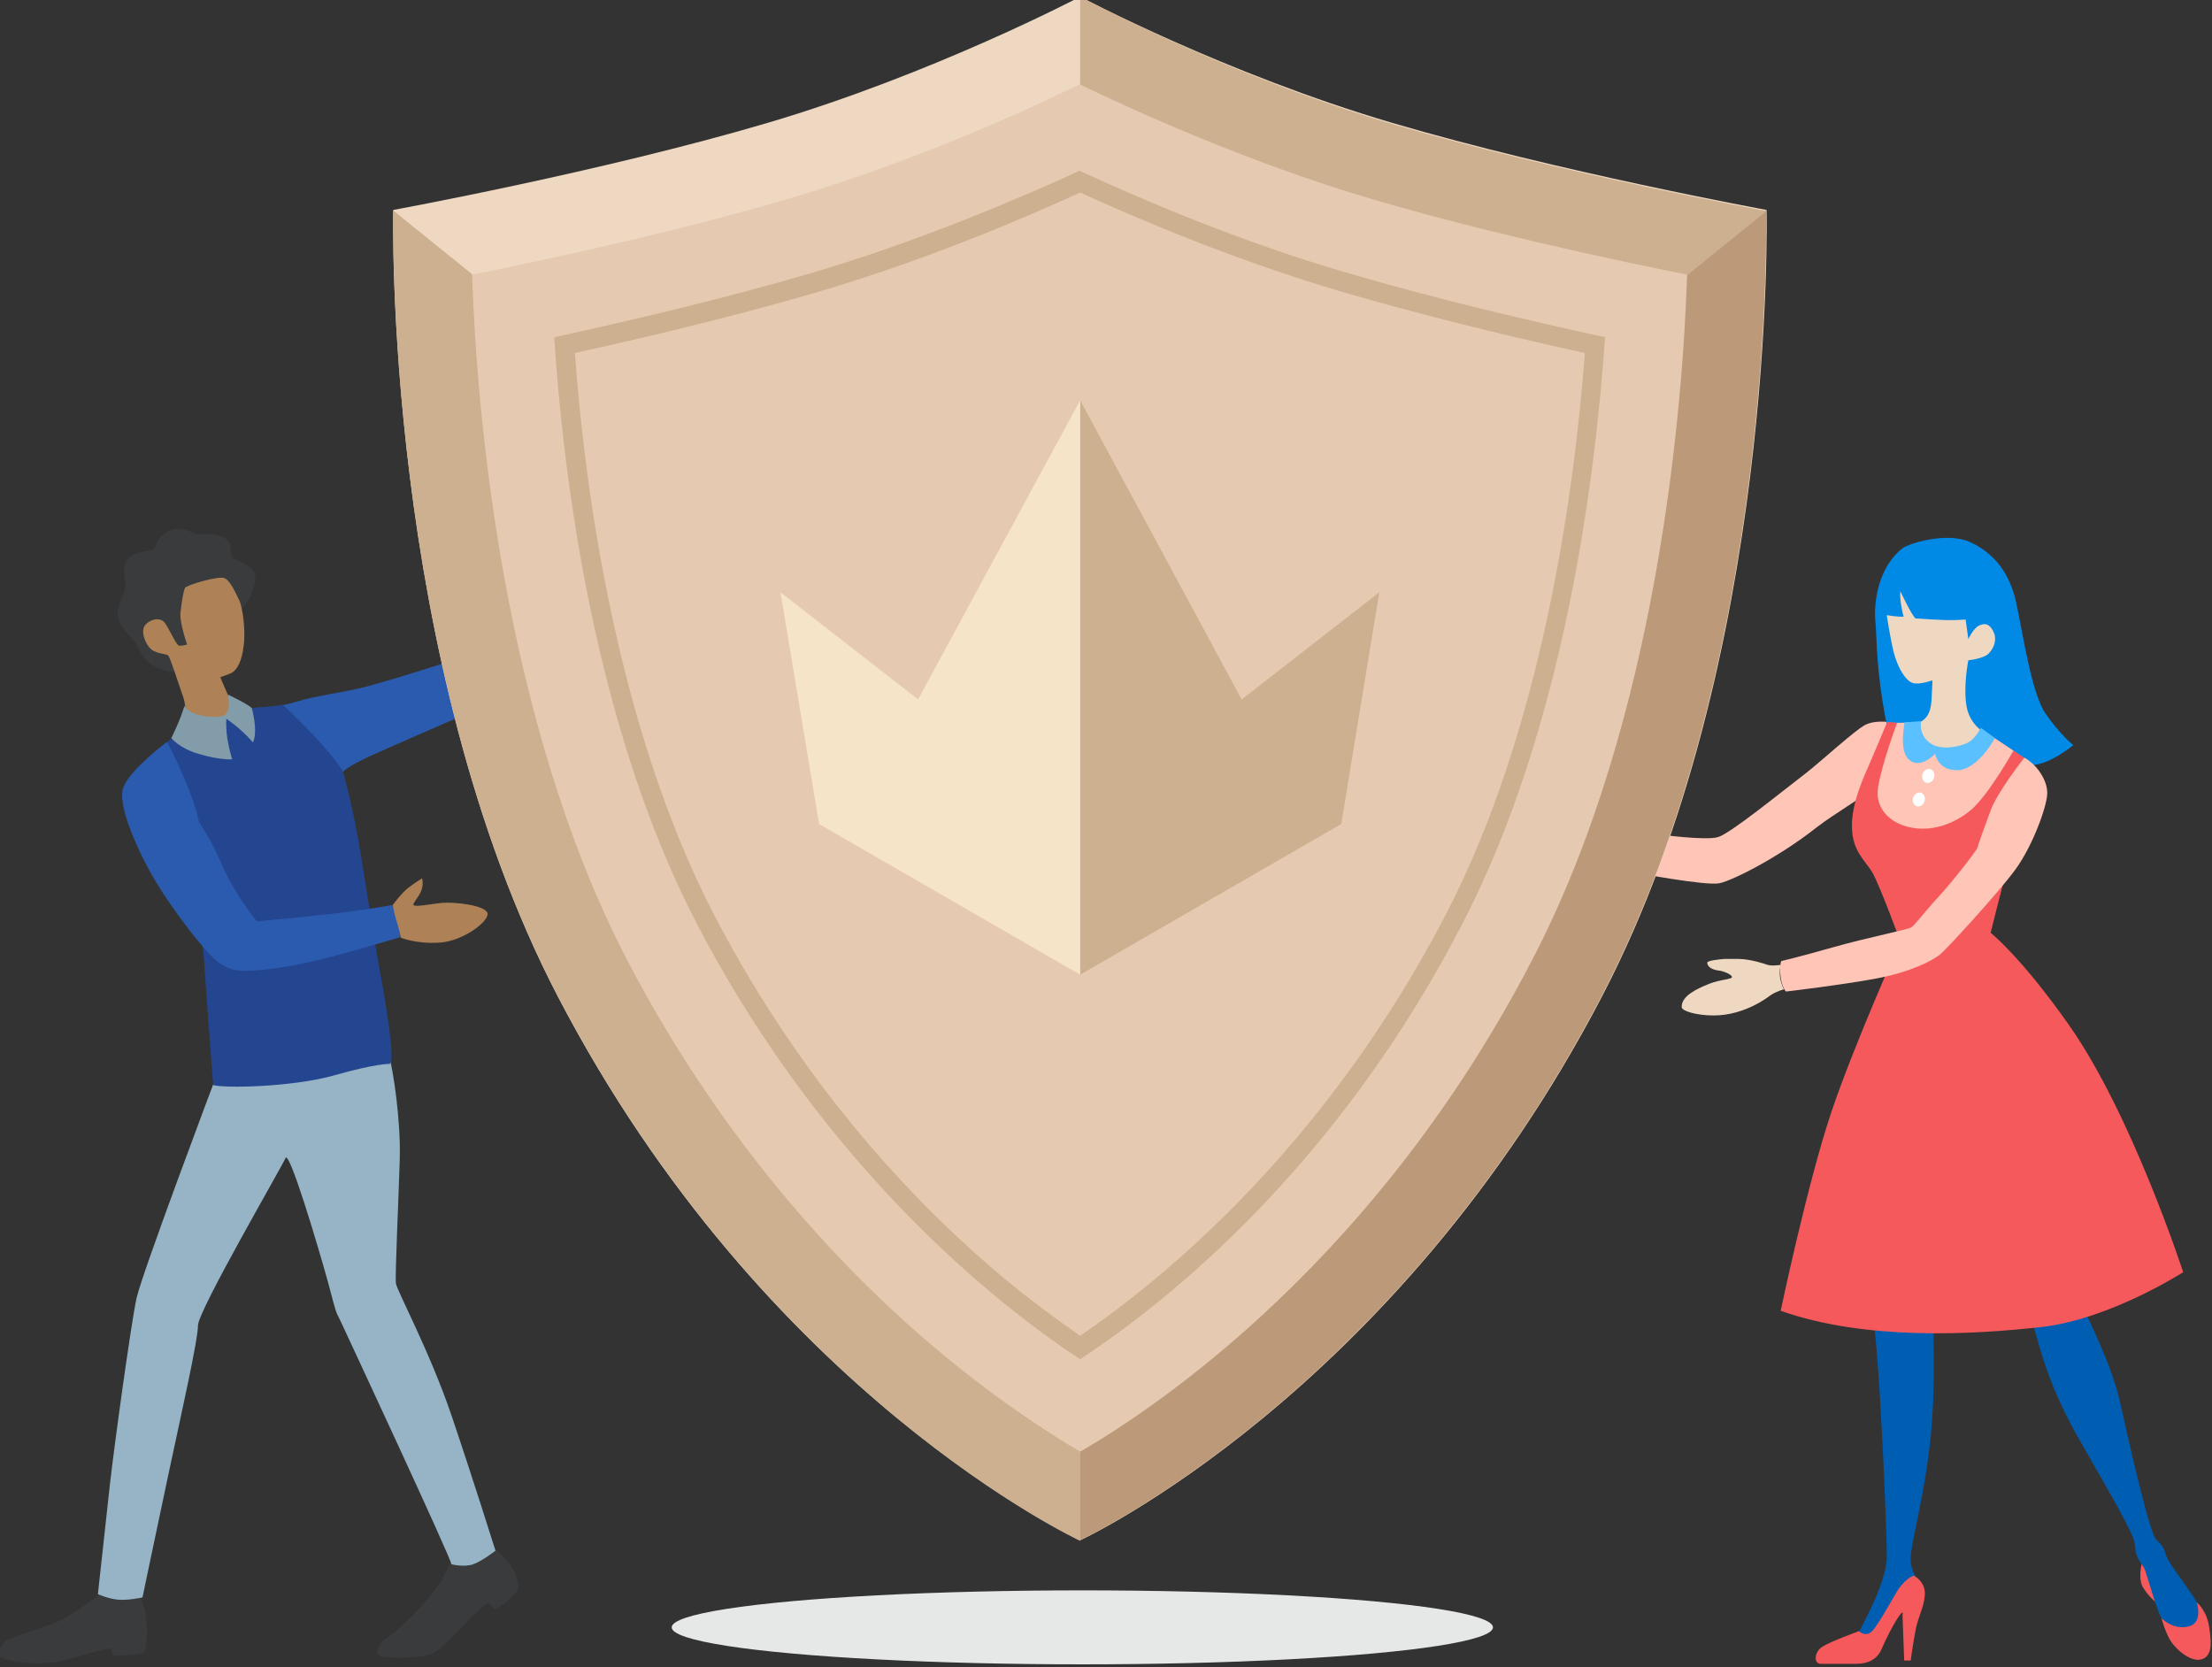
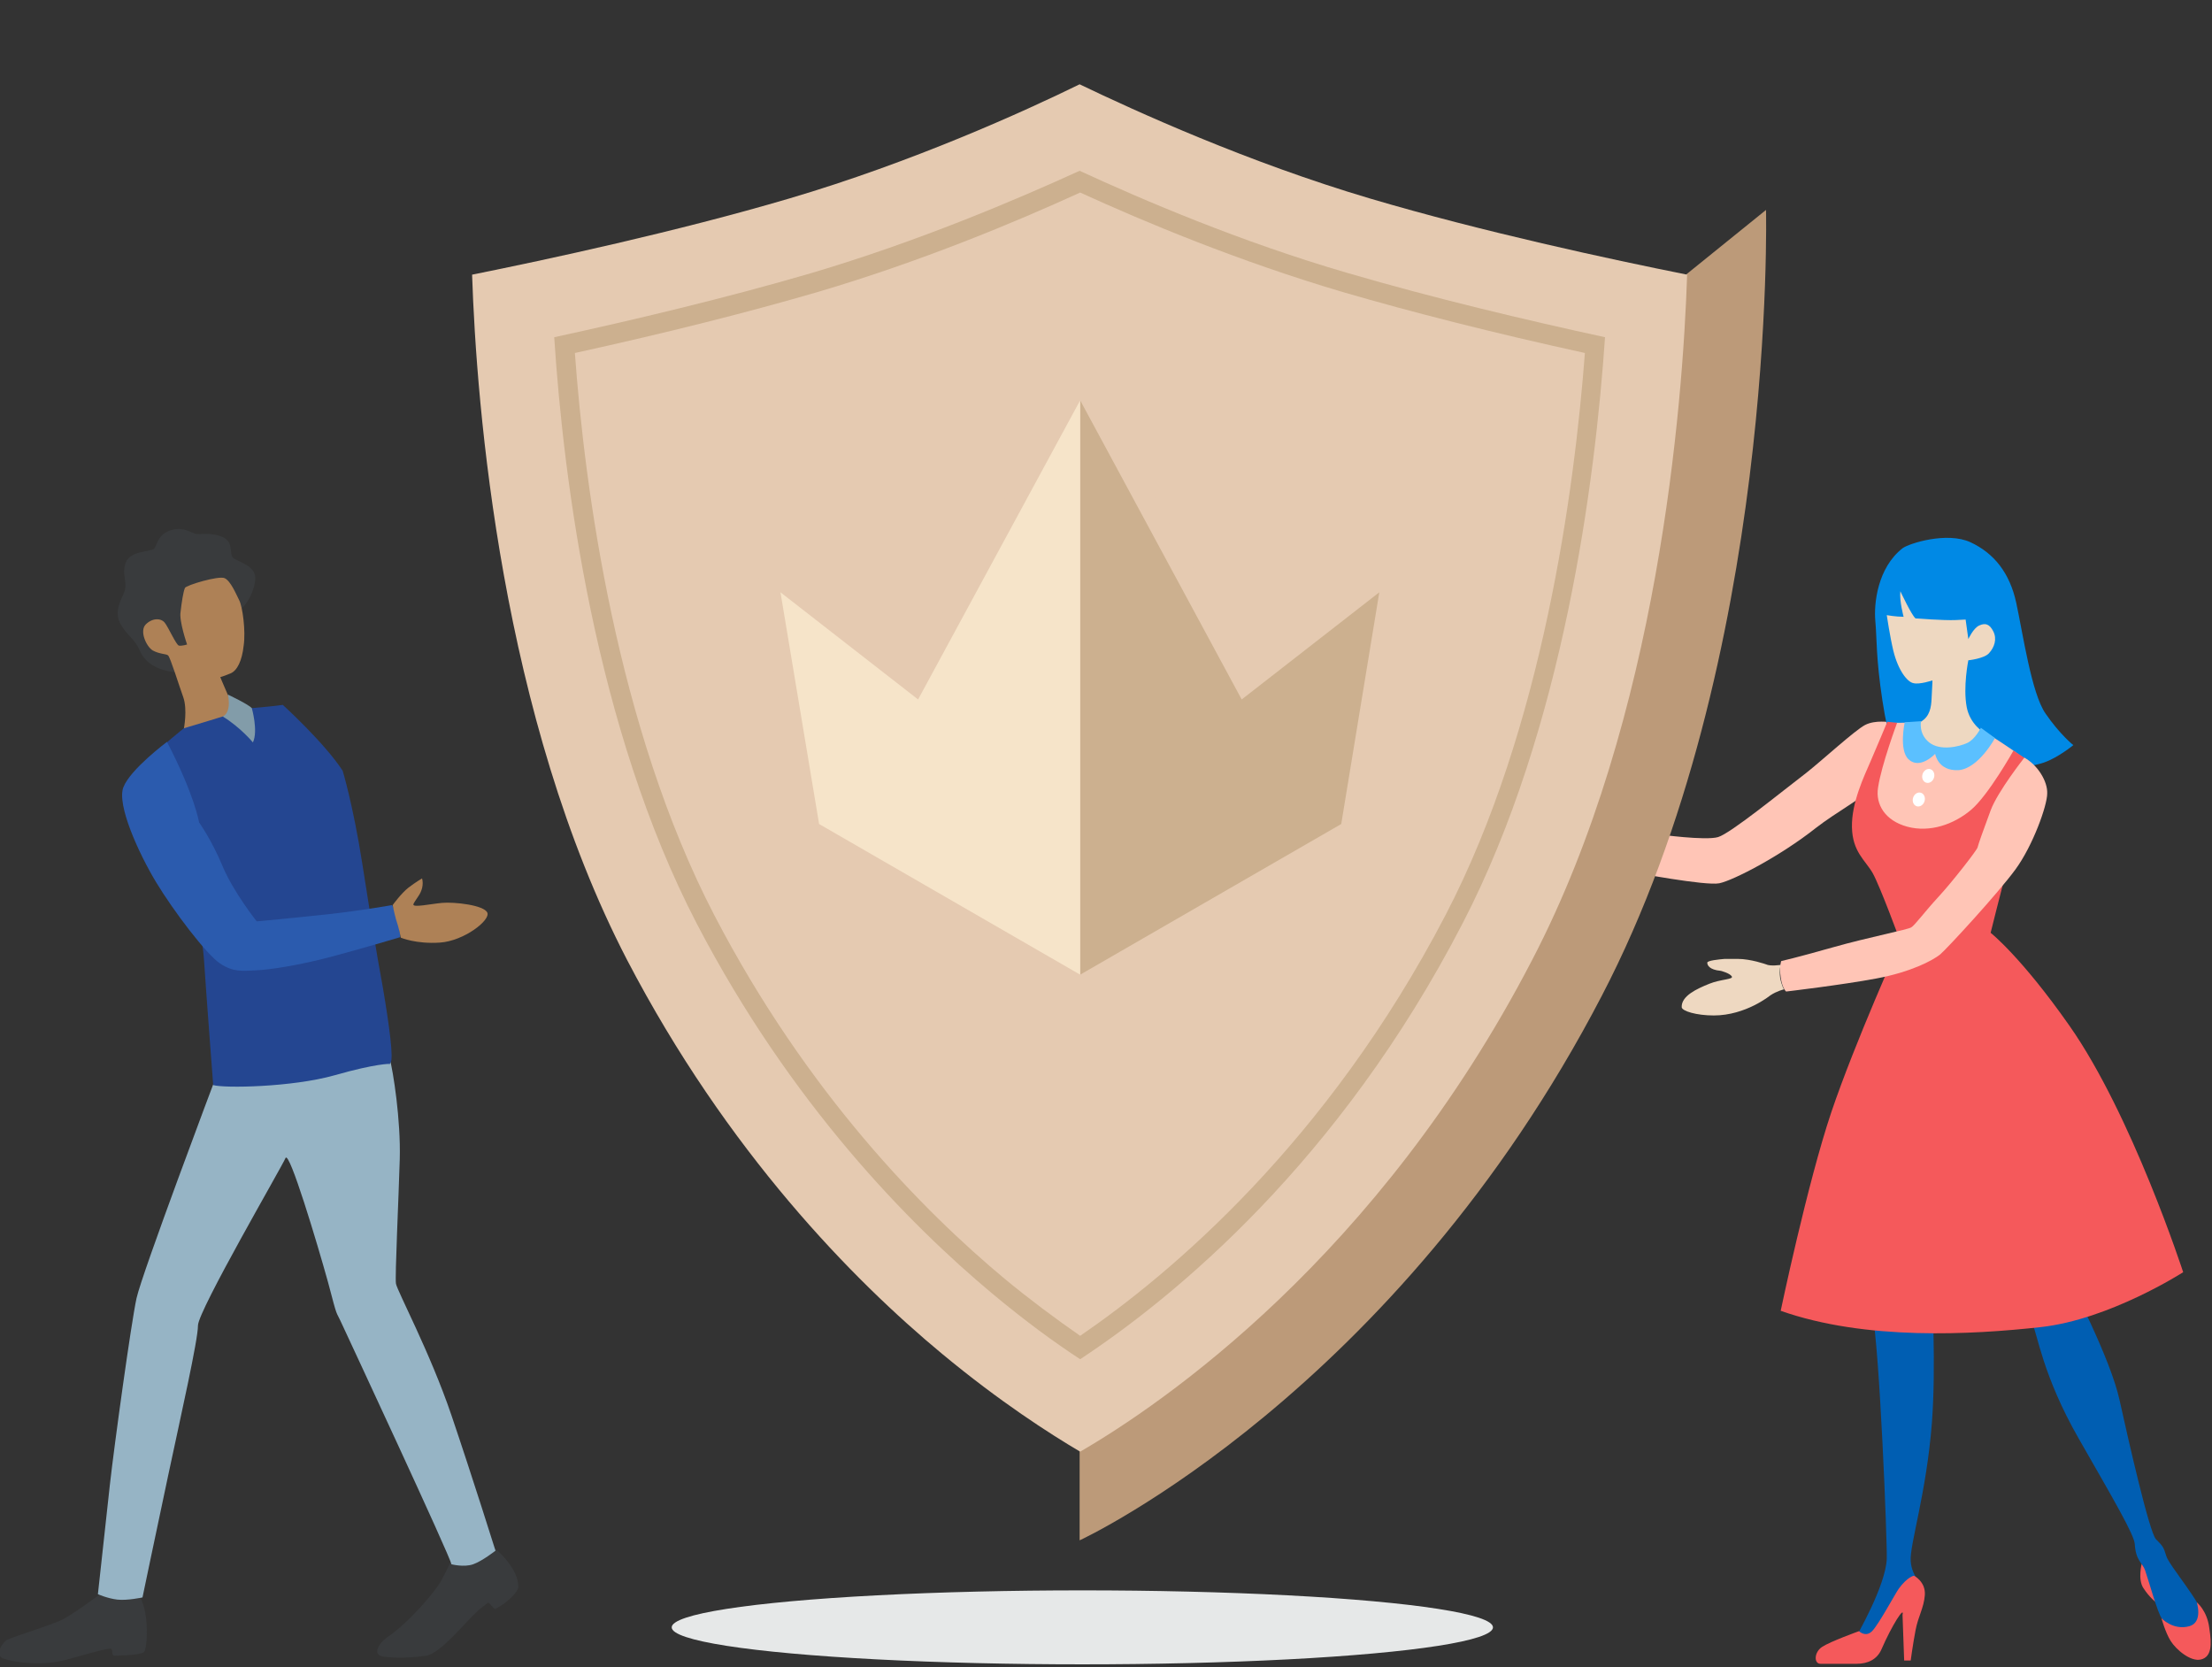
<svg xmlns="http://www.w3.org/2000/svg" version="1.1" id="Layer_1" x="0" y="0" viewBox="0 0 406.7 306.5" xml:space="preserve">
  <rect x="0" y="0" width="406.7" height="306.5" fill="#333333" stroke="none" />
  <style>.st0{fill:#ffc5b6}.st3{fill:#ae8156}.st4{fill:#2b5bae}.st7{fill:#829ca9}.st8{fill:#eed8c1}.st10{fill:#ccb08f}.st11{fill:#e5cab1}.st13{fill:#005eb2}.st14{fill:#f5595b}.st17{fill:#fff}</style>
  <path class="st0" d="M333.9 152.2c3.6-2.8 8.6-5.5 9.5-6.8.9-1.2 1.4-5.2 2.3-8.2.9-2.9 1.9-4.4 1.9-4.4s-2.8-.5-4.7.5-8 6.6-10.8 8.8c-4.7 3.6-13.9 11.1-16.2 11.8s-11-.5-11-.5l-4.5 7s13.2 2.5 15.7 2 11.1-4.9 17.8-10.2z" />
  <ellipse cx="199" cy="299.2" rx="75.5" ry="6.8" fill="#e6e8e8" />
  <path d="M18.8 292.8s-4.9 3.7-7.2 4.9-10 3.4-10.6 4-2.2 2.7-.2 3.3c2.1.7 7 1.3 11.2.2 3.1-.8 6.1-1.8 8.2-2.1.7-.1.2 1.3.8 1.3 2.1 0 5.1-.2 5.5-.7.4-.4.8-4 .2-7.2-.5-2.6-1.6-4.2-1.6-4.2l-6.3.5zm64.5-6.6s-1.5 3.3-2.4 4.8-5.4 7.1-9.8 10.1c-1.3.9-2.9 3.2-.5 3.5 2.4.3 5.2.2 7.8-.2 2.6-.4 7.2-6.2 9.2-8 .5-.5 1.3-1.1 2.1-1.7.3-.2 1 1.2 1.4 1.1 2.2-1.1 4.2-3.2 4.2-4 .1-3.2-3.7-6.9-5.4-7.9-1.7-1.1-6.6 2.3-6.6 2.3zM32.5 123.6s-5.2-.1-6.8-4c-.9-2.1-2.2-2.6-3.5-4.8-1.3-2.2 0-4.4.6-5.8.8-2-.5-3.2.3-5.5s4.5-2 5.2-2.6c.6-.5.6-2.8 3.4-3.5 2.1-.5 3.4.5 4.1.7.3.1.6.1.9.1 1-.1 3.4-.1 4.7.8 1.7 1.2.5 3.2 1.8 3.8 1.3.7 3.3 1.3 3.7 3 .3 1.7-1.2 5.7-3.5 6.8-2.3 1.2-5.5-1.7-6.2-.8-.7.8-1 7.3-1 7.3l-2.3.8-1.4 3.7z" fill="#393b3d" />
  <path class="st3" d="M34 108.1c.2-.5 6.2-2.3 7.3-1.8 1.1.5 2.1 2.9 2.7 4.1.6 1.2 1.2 5.6.8 8.3-.3 2.8-1.2 4.6-2.4 5.1s-1.9.7-1.9.7 2.7 6.5 3.5 7.6c.8 1.1-8.4 1.7-8.4 1.7l-1.8.2s.7-3.5-.1-5.8c-.8-2.2-2.4-7.4-2.8-7.7-.3-.3-1.5-.2-2.8-.9-1.2-.7-2.5-3.6-1.3-4.8 1.2-1.2 2.8-1.2 3.5-.3s2.1 4.1 2.6 4.2 1.5-.2 1.5-.2-1.5-4.3-1.2-6c.2-1.8.5-3.7.8-4.4z" />
-   <path class="st4" d="M47.7 130.1c1.4.1 4.7-.4 7.2-1.2s8.4-1.7 10.5-2.2c4.5-.9 21-6.3 21-6.3l.6 10.3s-18.4 8-19.8 8.7-4.2 2.1-4.5 3c-.2.8-2.6 2.2-5.8 1.2s-9.5-8-10.3-9.1c-.8-1.1-.9-3.4-.6-3.7s.7-.8 1.7-.7z" />
  <path d="M39.6 198.3s-13.5 35.8-14.5 40.4-4.1 27.1-4.9 34.3-2.2 20.1-2.2 20.1 1.8.8 3.6 1c1.8.2 4.6-.4 4.6-.4s2.5-12 4.8-22.8 5.4-24.5 5.4-27.2 15.5-29.3 16.1-30.8c.7-1.4 5.8 15.6 7.8 22.8 1.9 7.2 1.3 4.9 2.6 7.8 1.3 2.8 19.9 42.7 20.1 44.1 0 0 2.3.6 4 0 1.7-.6 4.1-2.5 4.1-2.5s-4.2-13.4-8.1-24.9c-3.9-11.5-10-22.9-10.2-24.2s.5-15.8.7-22.9c.2-7.1-1.2-16.2-1.9-18.7-.9-2.4-32 3.9-32 3.9z" fill="#96b4c5" />
  <path d="M52 129.6s7.6 6.9 11 12.1c0 0 1.9 6.2 3.6 17 1.7 10.8 2.5 15.8 3.8 22.9 1.2 7.1 2 13.1 1.4 13.8-.6.8-.1.2-.1.2s-2.5-.1-10.2 2.1c-7.8 2.2-20.3 2.4-22.3 1.8 0 0-1.2-15.6-1.7-23.1s-4.6-21.2-5.6-24c-1-2.8-3.1-13.7-2.8-14.3.3-.7 4.7-4.2 4.7-4.2s9.4-2.8 10.3-3.2c.9-.6 3.5-.5 7.9-1.1z" fill="#244691" />
  <path class="st4" d="M30.7 136.4s-6.7 5-8 8.3c-1.3 3.2 2.8 12.2 6 17.5s9.2 13.2 11.7 14.9 4.2 1.4 6.7 1.3c2.4-.1 7.9-.9 14.2-2.6 6.3-1.7 12.3-3.5 12.3-3.5s-.2-3.2-1.5-5.9c0 0-5.5 1-11.9 1.7s-13 1.3-13 1.3-4.3-5.4-6.3-10.2-4.3-8-4.3-8-.8-5-5.9-14.8z" />
  <path class="st7" d="M41.9 127.7s3.8 1.8 4.4 2.5c0 0 1.2 4.2.2 6.3 0 0-2.3-2.8-5.6-4.8.1.1 1.7-.6 1-4z" />
-   <path class="st7" d="M33.9 129.8s.4 1 2.5 1.6c3.3.9 5.3 0 5.3 0s-.3 1.7.1 4.4c.4 2.4.9 3.8.9 3.8s-2.2.2-6.2-1c-3.5-1-5-2.9-5-2.9s1.7-3.4 2.4-5.9z" />
-   <path class="st8" d="M198.6 283.2s57.8-26.7 96-100.1c32.2-61.8 30.2-144.5 30.2-144.5s-38.2-7-68.8-16S198.6-.6 198.6-.6s-27 14.2-57.5 23.2-68.8 16-68.8 16-1.9 82.7 30.2 144.5c38.2 73.4 96.1 100.1 96.1 100.1z" />
  <path d="M254.8 109.2l-56.3 157.7v16.3c.7-.3 58.1-27.2 96-100.1 32.2-61.8 30.2-144.5 30.2-144.5l-14.6 11.8-55.3 58.8z" fill="#bc9a79" />
-   <path class="st10" d="M202.1 43.3l83.6 44.1 24.5-36.8 14.6-11.8s-38.2-7-68.8-16S198.6-.6 198.6-.6v16.1l3.5 27.8zm-99.5 139.9c38.2 73.3 96 100.1 96 100.1V267L86.9 50.5 72.3 38.7s-1.9 82.7 30.3 144.5z" />
  <path class="st11" d="M198.6 266.9c-5.6-3.3-14.8-9.2-25.4-18-16.3-13.5-39.5-37.1-57.9-72.4-23.2-44.7-27.7-101.9-28.5-126 13.9-2.8 37.6-7.9 58.3-14 22.7-6.7 43.2-16 53.4-21 10.2 4.9 30.8 14.3 53.4 21 20.6 6.1 44.3 11.2 58.3 14-.8 24.1-5.3 81.5-28.5 126-28.3 54.6-68.1 81.7-83.1 90.4z" />
  <path class="st10" d="M198.6 249.9c-4.6-3-10.1-7-16.2-12.1-15.2-12.7-37-34.8-54.3-68-18.7-36-24.5-81.5-26.2-107.8 14.3-3.1 31.6-7.2 47.3-11.8 19.6-5.8 37.7-13.5 49.3-18.8 11.7 5.4 29.7 13.1 49.3 18.8 15.7 4.6 33 8.7 47.3 11.8-1.8 26.4-7.6 71.9-26.2 107.8-22.7 43.9-53 68.7-70.3 80.1z" />
  <path class="st11" d="M198.6 245.6c-4.6-3.2-9.3-6.7-13.9-10.5-15-12.5-36.4-34.2-53.4-66.9-17.9-34.5-23.8-78.3-25.6-103.3 16.9-3.7 31.9-7.5 44.6-11.2 19-5.6 36.5-12.9 48.3-18.3 11.8 5.4 29.3 12.7 48.3 18.3 12.7 3.7 27.6 7.5 44.5 11.2-1.9 25-7.7 68.9-25.6 103.3-21.8 41.9-50.7 66.1-67.2 77.4z" />
  <path class="st11" d="M147.3 153.8l-8.8-53.4 29.2 22.7L198.6 66l30.9 57.1 29.2-22.7-8.8 53.4-51.3 29.6z" />
  <path class="st10" d="M198.6 73.6v105.6l48-27.7 7-42.6-25.3 19.7z" />
  <path fill="#f6e4c9" d="M198.6 73.6v105.6l-48-27.7-7.1-42.6 25.3 19.7z" />
  <path class="st3" d="M72.2 166.4s1.6-2.2 2.9-3.2c1.3-1 2.5-1.7 2.5-1.7.3 1.1 0 2.3-.7 3.3-.4.6-.9 1.3-.9 1.5 0 .6 3.1-.1 5.3-.3s7.7.4 8.3 1.8c.6 1.4-4.3 5.2-8.7 5.5-4.4.3-7.2-.9-7.2-.9s-.4-2-.9-3.4c-.4-1.5-.6-2.6-.6-2.6z" />
  <path class="st13" d="M344 235.3s-.3 3.2.2 5.8c1.4 6.7 2.8 42.5 2.7 45.5-.2 5-5.6 14.3-6 15s2.4 1.1 3.5.4c1.1-.6 4.7-7.3 6.5-8.4 1.7-1.1 2.8-1.9 2.8-1.9s-2.2-1.7-2.4-4.7c-.2-3 2.9-12.5 3.9-25.4.8-10.5 0-24.3 0-24.3l-11.2-2z" />
  <path class="st14" d="M393.8 287.4s-.8 3 .3 4.6c1.1 1.7 2.3 2.6 2.3 2.6s.6-2.5-.2-4.8-2.4-2.4-2.4-2.4z" />
  <path class="st13" d="M364.9 224.9s7.7 16.4 8.7 18.3c1 1.9 1.9 9.6 8.6 21.3 6.7 11.7 10.2 17.7 10.3 19.4.2 3.1 1.4 3.4 1.9 4.8s2.4 8.2 3.1 8.9c3.8 3.5 6.2 1.8 7.2-.9.5-1.4-5.9-8.9-6.4-10.6-.5-1.7-.7-1.9-1.9-3.1-1.2-1.2-5-17.9-6.7-25.6s-8.6-20.7-10.4-24.8c-1.7-4.1-4.3-15.7-4.3-15.7l-10.1 8z" />
  <path d="M349.8 100.8c1.2-.9 8.2-3.1 12.5-1.1 4.3 2 7.2 5.6 8.4 11.1s2.8 16.7 5.4 20.4c2.6 3.8 5.1 5.8 5.1 5.8s-2.8 2.3-5.4 3.2c-2.6.9-6.8 1.1-6.8 1.1s-10.2-5.4-12.2-5.5c-2-.1-8.6.8-8.6.8s-.9.1-2.1-7.8c-1.2-7.9-1-11.3-1.3-14.6-.3-3.2.4-9.8 5-13.4z" fill="#0089e5" />
  <path class="st8" d="M346.9 113.1s1.7.3 3.1.3c0 0-.8-2.9-.6-4.7 0 0 2.1 4.5 2.8 5 0 0 5.2.4 7.4.3 2.2-.1 1.8-.1 1.8-.1l.5 3.6s.9-2 2-2.5 1.9-.3 2.6 1.1c.7 1.4.2 2.9-.8 4-.9 1-3.8 1.3-3.8 1.3s-1 4.9-.3 8.6c.6 3.2 3.2 4.7 3.2 4.7s-2.9 4.4-5.7 4.8c-2.8.3-4.9.5-6.8-1.7-1.9-2.2-.8-4.5-.8-4.5s1.7-.2 2.7-1.5.9-3 1-4.5.1-2.2.1-2.2-2.4.8-3.5.5c-1.1-.2-2.8-2.3-3.7-6-.6-2.5-1.2-6.5-1.2-6.5z" />
  <path class="st0" d="M352 132.8s-.1 3 1.2 4.5 3.9.9 3.9.9 3 1.6 4.6.8 4.1-3.9 4.1-3.9 4.2 2.7 5.2 3.5c0 0-4.1 9.9-7.2 12.6-3.2 2.7-10.7 4.5-14.8 2.8s-5.8-5.5-5.6-8.5c.2-3 3-10.7 4.2-12.6.1 0 3.3 0 4.4-.1z" />
  <path d="M353.2 132.6s-.5 2.3 1.5 3.9 5.5.8 7 .1c1.5-.7 2.5-2.8 2.5-2.8l2.6 1.9s-3 5.6-6.7 5.9c-3.8.2-4.3-3-4.3-3s-2.8 3-4.9 1c-1.8-1.7-.7-6.8-.7-6.8l3-.2z" fill="#5bc0ff" />
  <path class="st14" d="M348.8 132.9s-2.9 7.8-3.5 11.9c-.5 3.1 1.3 6.1 5.4 7.2s8.5-.4 11.7-3.1 7.8-10.9 7.8-10.9 2.6 1.7 2.7 1.8c.2.1-1.6 11.4-3.4 18.1-1.8 6.7-3.5 13.6-3.5 13.6s5.6 4.4 14.5 17.1c11.5 16.4 20.9 45.3 20.9 45.3s-13.5 8.7-26.2 10.1-32.2 2.5-47.8-3c0 0 4.9-23.4 9.3-36.5 4.4-13 12.7-31.4 12.7-31.4s-3.7-10.1-5.1-12.6c-1.4-2.4-3.7-3.9-3.8-8.4-.1-4.5 2.2-9.3 3.5-12.3 1.3-3 3-7.1 3-7.1l1.8.2z" />
  <ellipse transform="rotate(-72.482 354.49 142.659)" class="st17" cx="354.5" cy="142.7" rx="1.3" ry="1.1" />
  <ellipse transform="rotate(-72.482 352.86 146.951)" class="st17" cx="352.8" cy="146.9" rx="1.3" ry="1.1" />
  <path class="st0" d="M372.2 139.3s-4.9 6.2-6.2 9.7c-1.3 3.5-2.3 6.3-2.4 6.8-.1.5-4.7 6.4-7.2 9.1-2.5 2.7-4.4 5.3-5 5.6-.5.4-7.8 1.8-14.5 3.7s-9.4 2.5-9.4 2.5-.4.9-.1 3 1 2.6 1 2.6 10.2-1.2 16.6-2.4 10.3-3.3 11.7-4.4c1.3-1.1 10.7-11.3 13.9-15.7 3.2-4.4 5.8-11.7 5.8-13.9.1-2.2-1.7-5.2-4.2-6.6z" />
  <path class="st14" d="M397.4 297.5s2.1 2.3 5.1 1.5c2.6-.7 1.4-4.4 1.4-4.4s1.9 1.5 2.3 4.7c.5 3.2.4 5.3-1.5 5.8s-4.6-1.8-5.6-3.4-1.7-4.2-1.7-4.2zm-55.6 2.4s1.2 1.2 2.4 0 4.2-6.8 4.9-7.8c1.6-2.2 2.8-2.4 2.8-2.4s2.2 1.1 2 3.6c-.2 2.4-1.2 3.8-1.7 6.4-.5 2.6-.9 5.6-.9 5.6h-1.2l-.3-8.4c.4-1.7-1.9 1.8-3.9 6.4-.8 1.8-2.5 2.6-4.5 2.6h-6.7c-1.2 0-1.2-2.1.3-3.1s6.8-2.9 6.8-2.9z" />
  <path class="st8" d="M325.5 183s-4.5 3.7-10.4 3.7c-3.2 0-5.8-.8-5.9-1.5-.1-2.1 2.8-3.4 5-4.3s4.6-.8 4.2-1.4-2-1-2-1c-2.2-.2-2.5-1.1-2.5-1.5s2.1-.6 3.2-.7h2.4c2.4 0 5.2 1 5.2 1 .8.4 2.7.1 2.7.1s-.3.9-.1 2.4c.3 1.5.7 2.1.7 2.1s-1.3.3-2.5 1.1z" />
</svg>